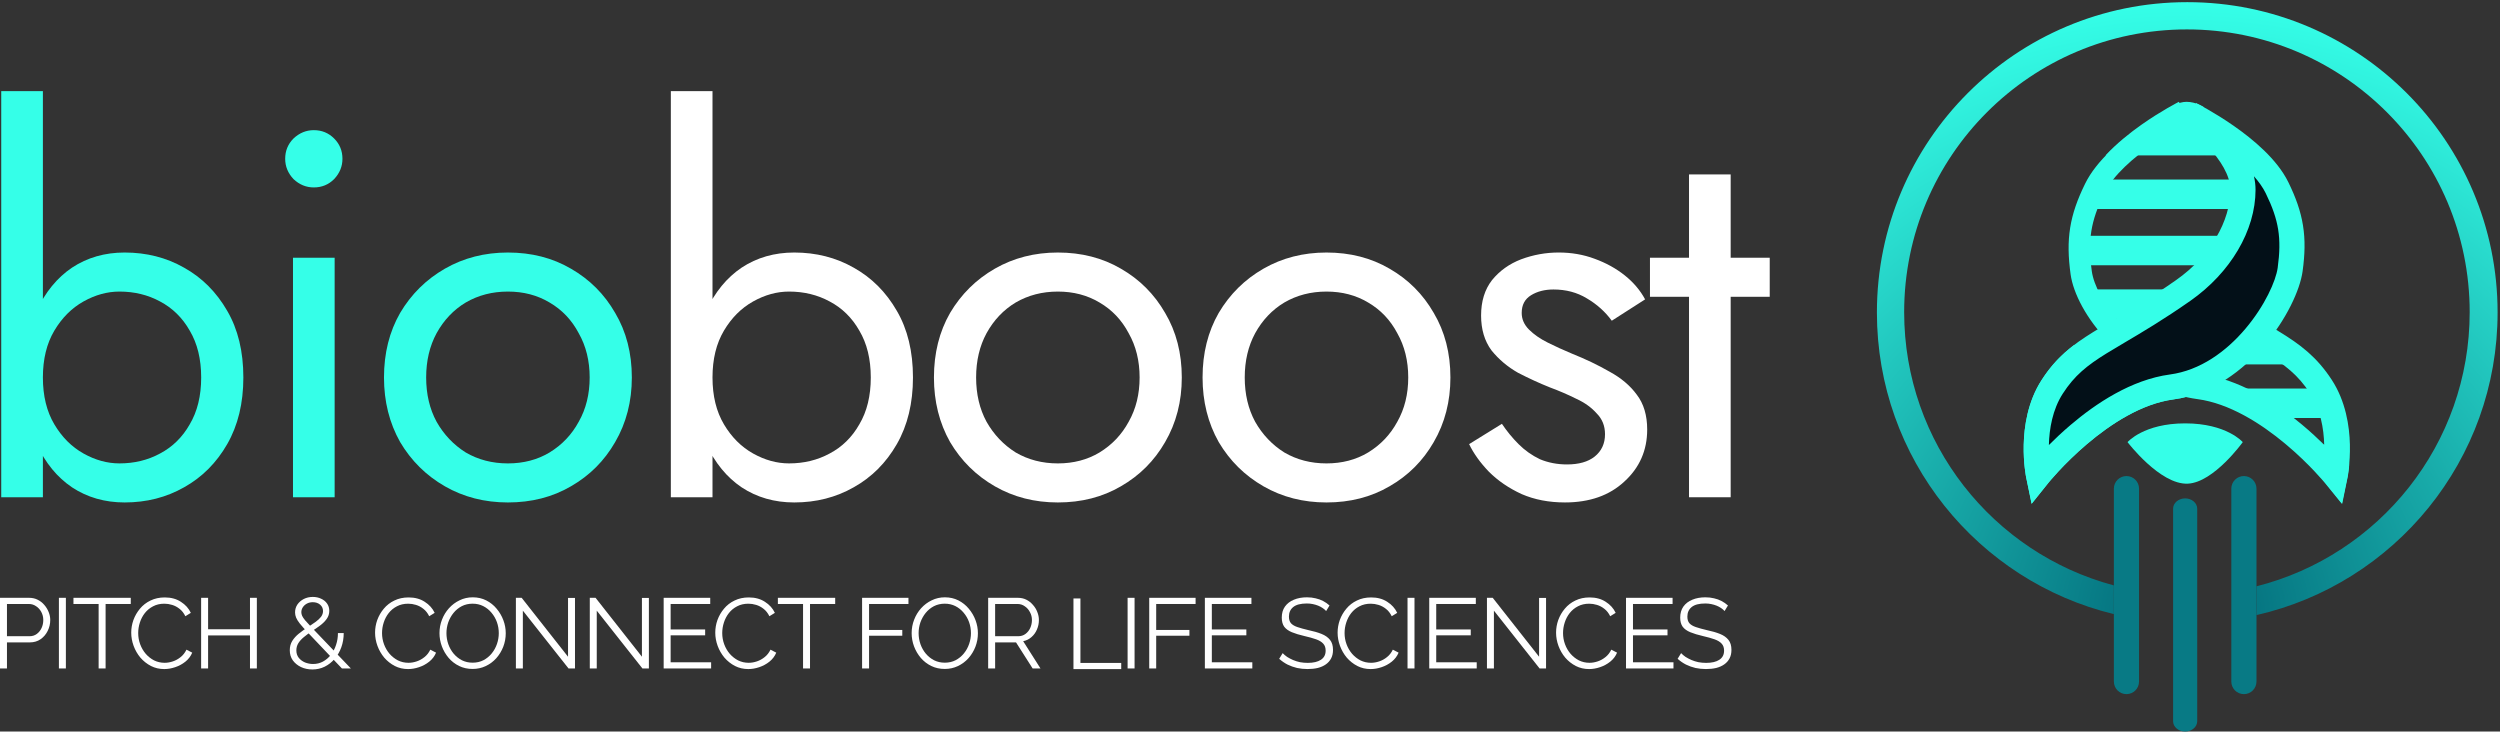
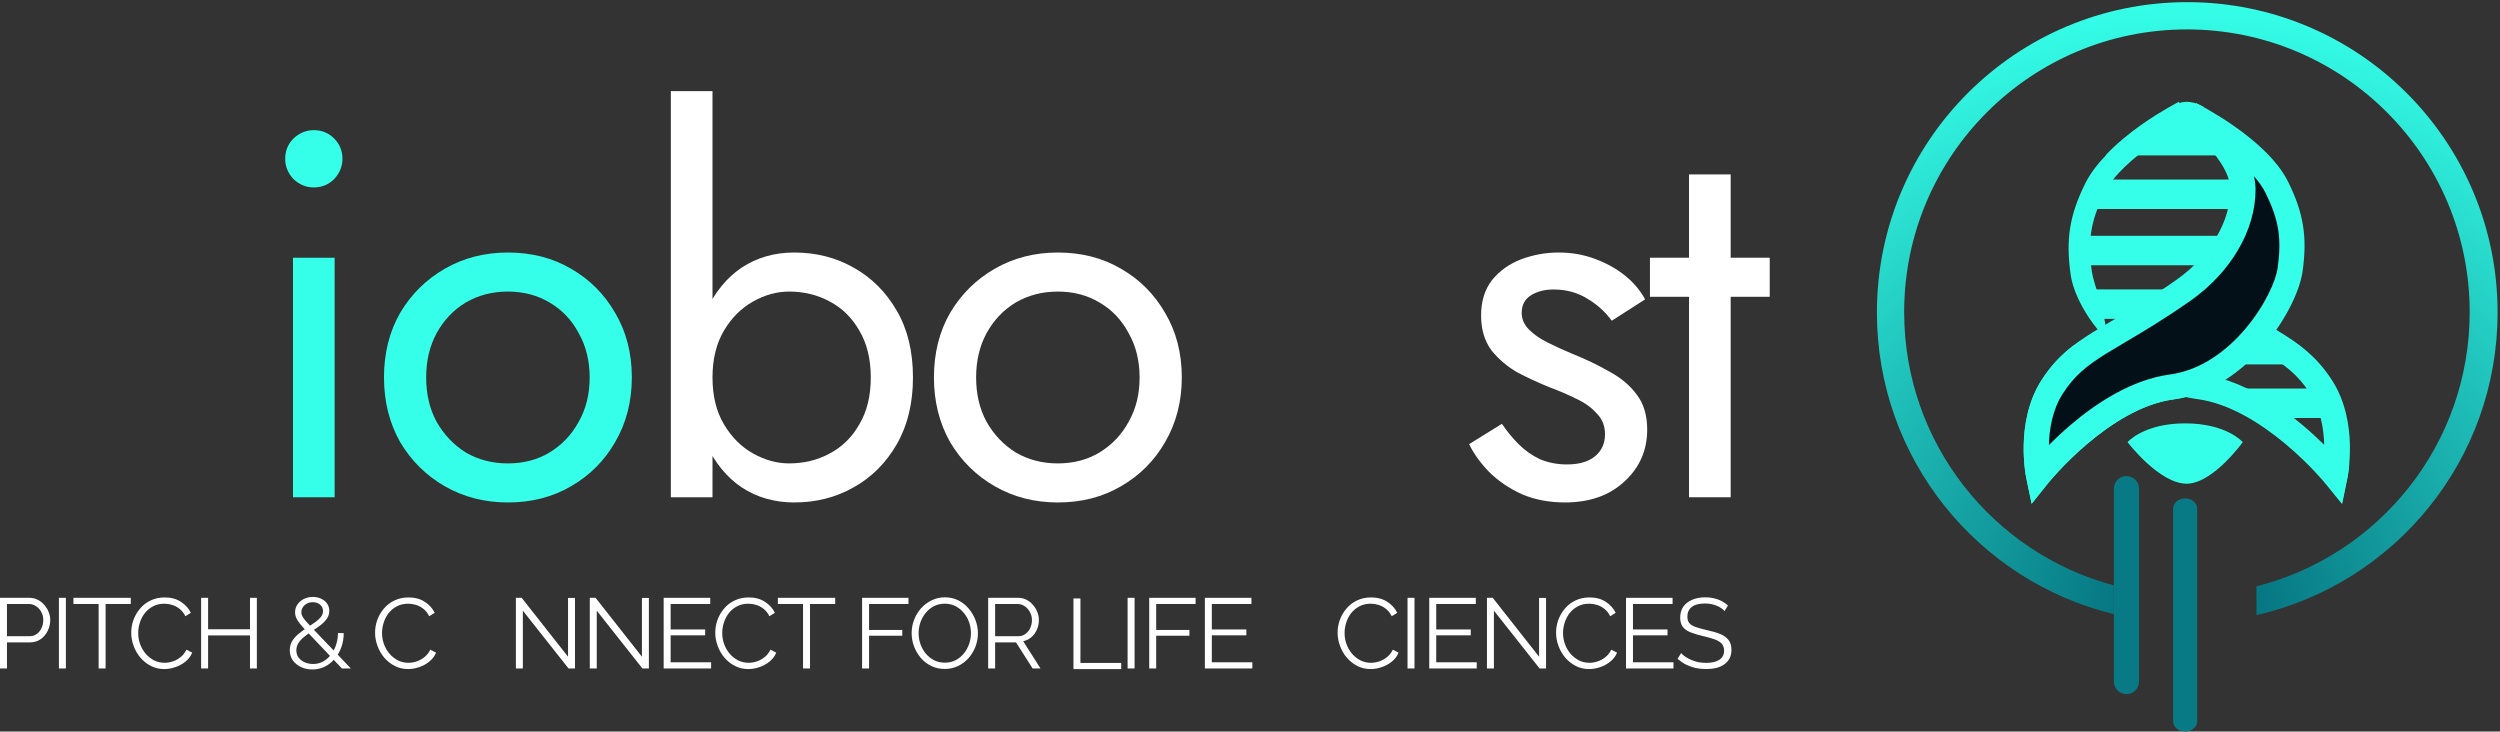
<svg xmlns="http://www.w3.org/2000/svg" width="933" height="273" viewBox="0 0 933 273" fill="none">
  <rect x="0" y="0" width="933" height="273" fill="#333333" stroke="none" />
  <path d="M643.612 228.042C643.241 227.621 642.807 227.25 642.312 226.928C641.817 226.582 641.26 226.285 640.641 226.037C640.023 225.789 639.354 225.591 638.636 225.443C637.943 225.294 637.201 225.22 636.408 225.22C634.106 225.22 632.411 225.666 631.321 226.557C630.257 227.423 629.725 228.611 629.725 230.121C629.725 231.161 629.972 231.978 630.467 232.572C630.987 233.166 631.792 233.649 632.881 234.02C633.97 234.392 635.356 234.775 637.04 235.171C638.921 235.567 640.542 236.038 641.904 236.582C643.265 237.127 644.317 237.869 645.06 238.81C645.803 239.726 646.174 240.976 646.174 242.56C646.174 243.773 645.939 244.825 645.469 245.717C644.998 246.608 644.342 247.35 643.5 247.944C642.659 248.539 641.656 248.984 640.493 249.281C639.329 249.553 638.055 249.69 636.668 249.69C635.307 249.69 633.995 249.553 632.732 249.281C631.495 248.984 630.319 248.563 629.205 248.019C628.091 247.449 627.051 246.731 626.086 245.865L627.386 243.749C627.856 244.244 628.413 244.714 629.056 245.16C629.725 245.58 630.455 245.964 631.247 246.311C632.064 246.657 632.93 246.93 633.846 247.128C634.787 247.301 635.752 247.387 636.743 247.387C638.847 247.387 640.481 247.004 641.644 246.236C642.832 245.469 643.426 244.33 643.426 242.82C643.426 241.731 643.129 240.865 642.535 240.221C641.941 239.553 641.05 239.008 639.862 238.587C638.673 238.167 637.213 237.758 635.48 237.362C633.648 236.941 632.101 236.471 630.839 235.951C629.576 235.431 628.623 234.75 627.98 233.909C627.361 233.042 627.051 231.904 627.051 230.493C627.051 228.859 627.447 227.485 628.24 226.371C629.056 225.232 630.17 224.378 631.581 223.809C632.992 223.215 634.614 222.918 636.446 222.918C637.609 222.918 638.686 223.042 639.676 223.289C640.691 223.512 641.619 223.846 642.461 224.292C643.327 224.737 644.132 225.294 644.874 225.963L643.612 228.042Z" fill="white" />
  <path d="M624.54 247.167V249.469H606.828V223.105H624.205V225.408H609.427V234.913H622.312V237.104H609.427V247.167H624.54Z" fill="white" />
  <path d="M580.727 236.105C580.727 234.496 580.999 232.924 581.543 231.39C582.113 229.83 582.93 228.419 583.994 227.157C585.059 225.87 586.371 224.855 587.93 224.112C589.49 223.345 591.259 222.961 593.24 222.961C595.591 222.961 597.597 223.506 599.255 224.595C600.938 225.659 602.176 227.033 602.968 228.716L600.926 229.979C600.357 228.815 599.639 227.899 598.772 227.231C597.906 226.538 596.978 226.043 595.987 225.746C595.022 225.449 594.057 225.3 593.091 225.3C591.507 225.3 590.108 225.622 588.895 226.266C587.682 226.884 586.655 227.726 585.814 228.791C584.997 229.83 584.378 231.006 583.957 232.318C583.536 233.605 583.326 234.917 583.326 236.254C583.326 237.714 583.573 239.113 584.068 240.45C584.563 241.786 585.257 242.975 586.148 244.014C587.039 245.029 588.079 245.846 589.267 246.465C590.48 247.059 591.792 247.356 593.203 247.356C594.193 247.356 595.208 247.183 596.247 246.836C597.287 246.49 598.253 245.958 599.144 245.24C600.06 244.522 600.79 243.594 601.334 242.455L603.488 243.569C602.943 244.881 602.102 245.995 600.963 246.911C599.824 247.827 598.55 248.52 597.139 248.99C595.752 249.46 594.391 249.695 593.054 249.695C591.247 249.695 589.589 249.312 588.079 248.544C586.569 247.752 585.257 246.713 584.143 245.425C583.053 244.113 582.212 242.653 581.618 241.044C581.024 239.41 580.727 237.764 580.727 236.105Z" fill="white" />
  <path d="M557.529 227.895V249.469H554.93V223.105H557.083L574.386 245.087V223.143H576.986V249.469H574.572L557.529 227.895Z" fill="white" />
  <path d="M551.11 247.167V249.469H533.398V223.105H550.776V225.408H535.998V234.913H548.882V237.104H535.998V247.167H551.11Z" fill="white" />
  <path d="M525.289 249.469V223.105H527.888V249.469H525.289Z" fill="white" />
  <path d="M499.195 236.105C499.195 234.496 499.468 232.924 500.012 231.39C500.582 229.83 501.398 228.419 502.463 227.157C503.527 225.87 504.839 224.855 506.399 224.112C507.958 223.345 509.728 222.961 511.709 222.961C514.06 222.961 516.065 223.506 517.724 224.595C519.407 225.659 520.645 227.033 521.437 228.716L519.395 229.979C518.825 228.815 518.108 227.899 517.241 227.231C516.375 226.538 515.446 226.043 514.456 225.746C513.491 225.449 512.525 225.3 511.56 225.3C509.976 225.3 508.577 225.622 507.364 226.266C506.151 226.884 505.124 227.726 504.282 228.791C503.465 229.83 502.847 231.006 502.426 232.318C502.005 233.605 501.795 234.917 501.795 236.254C501.795 237.714 502.042 239.113 502.537 240.45C503.032 241.786 503.725 242.975 504.616 244.014C505.508 245.029 506.547 245.846 507.736 246.465C508.948 247.059 510.26 247.356 511.671 247.356C512.662 247.356 513.677 247.183 514.716 246.836C515.756 246.49 516.721 245.958 517.612 245.24C518.528 244.522 519.259 243.594 519.803 242.455L521.957 243.569C521.412 244.881 520.571 245.995 519.432 246.911C518.293 247.827 517.018 248.52 515.607 248.99C514.221 249.46 512.86 249.695 511.523 249.695C509.716 249.695 508.057 249.312 506.547 248.544C505.037 247.752 503.725 246.713 502.611 245.425C501.522 244.113 500.681 242.653 500.086 241.044C499.492 239.41 499.195 237.764 499.195 236.105Z" fill="white" />
-   <path d="M494.917 228.042C494.545 227.621 494.112 227.25 493.617 226.928C493.122 226.582 492.565 226.285 491.946 226.037C491.327 225.789 490.659 225.591 489.941 225.443C489.248 225.294 488.505 225.22 487.713 225.22C485.411 225.22 483.715 225.666 482.626 226.557C481.562 227.423 481.03 228.611 481.03 230.121C481.03 231.161 481.277 231.978 481.772 232.572C482.292 233.166 483.096 233.649 484.186 234.02C485.275 234.392 486.661 234.775 488.344 235.171C490.226 235.567 491.847 236.038 493.209 236.582C494.57 237.127 495.622 237.869 496.365 238.81C497.107 239.726 497.479 240.976 497.479 242.56C497.479 243.773 497.243 244.825 496.773 245.717C496.303 246.608 495.647 247.35 494.805 247.944C493.964 248.539 492.961 248.984 491.798 249.281C490.634 249.553 489.359 249.69 487.973 249.69C486.612 249.69 485.3 249.553 484.037 249.281C482.799 248.984 481.624 248.563 480.51 248.019C479.396 247.449 478.356 246.731 477.391 245.865L478.69 243.749C479.161 244.244 479.718 244.714 480.361 245.16C481.03 245.58 481.76 245.964 482.552 246.311C483.369 246.657 484.235 246.93 485.151 247.128C486.092 247.301 487.057 247.387 488.047 247.387C490.151 247.387 491.785 247.004 492.949 246.236C494.137 245.469 494.731 244.33 494.731 242.82C494.731 241.731 494.434 240.865 493.84 240.221C493.246 239.553 492.355 239.008 491.166 238.587C489.978 238.167 488.518 237.758 486.785 237.362C484.953 236.941 483.406 236.471 482.143 235.951C480.881 235.431 479.928 234.75 479.284 233.909C478.665 233.042 478.356 231.904 478.356 230.493C478.356 228.859 478.752 227.485 479.544 226.371C480.361 225.232 481.475 224.378 482.886 223.809C484.297 223.215 485.918 222.918 487.75 222.918C488.914 222.918 489.991 223.042 490.981 223.289C491.996 223.512 492.924 223.846 493.766 224.292C494.632 224.737 495.436 225.294 496.179 225.963L494.917 228.042Z" fill="white" />
  <path d="M467.368 247.167V249.469H449.656V223.105H467.034V225.408H452.255V234.913H465.14V237.104H452.255V247.167H467.368Z" fill="white" />
  <path d="M428.891 249.469V223.105H446.194V225.408H431.49V235.099H443.892V237.252H431.49V249.469H428.891Z" fill="white" />
  <path d="M420.82 249.469V223.105H423.42V249.469H420.82Z" fill="white" />
  <path d="M400.617 249.707V223.344H403.216V247.405H418.44V249.707H400.617Z" fill="white" />
  <path d="M368.781 249.469V223.105H379.921C381.059 223.105 382.099 223.341 383.04 223.811C383.98 224.281 384.797 224.925 385.49 225.742C386.208 226.534 386.753 227.425 387.124 228.415C387.52 229.381 387.718 230.371 387.718 231.386C387.718 232.648 387.471 233.836 386.976 234.95C386.505 236.064 385.825 237.005 384.933 237.772C384.067 238.54 383.04 239.047 381.851 239.295L388.312 249.469H385.379L379.178 239.74H371.38V249.469H368.781ZM371.38 237.438H379.995C381.035 237.438 381.938 237.153 382.705 236.584C383.473 236.015 384.067 235.272 384.488 234.356C384.909 233.416 385.119 232.425 385.119 231.386C385.119 230.321 384.871 229.344 384.376 228.452C383.906 227.536 383.262 226.806 382.446 226.262C381.653 225.692 380.762 225.408 379.772 225.408H371.38V237.438Z" fill="white" />
  <path d="M352.591 249.652C350.735 249.652 349.051 249.281 347.541 248.539C346.031 247.796 344.732 246.793 343.643 245.531C342.553 244.244 341.712 242.808 341.118 241.224C340.524 239.615 340.227 237.969 340.227 236.285C340.227 234.528 340.536 232.857 341.155 231.273C341.774 229.663 342.64 228.24 343.754 227.002C344.893 225.74 346.217 224.75 347.727 224.032C349.237 223.289 350.871 222.918 352.628 222.918C354.485 222.918 356.168 223.302 357.678 224.069C359.188 224.836 360.475 225.864 361.54 227.151C362.629 228.438 363.471 229.874 364.065 231.458C364.659 233.042 364.956 234.664 364.956 236.322C364.956 238.08 364.647 239.763 364.028 241.372C363.409 242.956 362.542 244.38 361.429 245.642C360.315 246.88 359.003 247.858 357.493 248.576C355.983 249.294 354.349 249.652 352.591 249.652ZM342.826 236.285C342.826 237.721 343.061 239.107 343.531 240.444C344.002 241.756 344.67 242.932 345.536 243.971C346.403 244.986 347.43 245.803 348.618 246.422C349.831 247.016 351.156 247.313 352.591 247.313C354.101 247.313 355.45 247.004 356.639 246.385C357.852 245.741 358.879 244.9 359.72 243.86C360.587 242.796 361.243 241.607 361.688 240.295C362.134 238.983 362.357 237.647 362.357 236.285C362.357 234.849 362.122 233.476 361.651 232.164C361.181 230.852 360.5 229.676 359.609 228.636C358.743 227.597 357.715 226.78 356.527 226.186C355.339 225.591 354.027 225.294 352.591 225.294C351.106 225.294 349.757 225.604 348.544 226.223C347.356 226.842 346.328 227.683 345.462 228.748C344.62 229.787 343.964 230.963 343.494 232.275C343.049 233.587 342.826 234.924 342.826 236.285Z" fill="white" />
  <path d="M321.734 249.469V223.105H339.038V225.408H324.334V235.099H336.735V237.252H324.334V249.469H321.734Z" fill="white" />
  <path d="M311.692 225.408H302.298V249.469H299.699V225.408H290.305V223.105H311.692V225.408Z" fill="white" />
  <path d="M266.938 236.105C266.938 234.496 267.21 232.924 267.754 231.39C268.324 229.83 269.141 228.419 270.205 227.157C271.269 225.87 272.581 224.855 274.141 224.112C275.7 223.345 277.47 222.961 279.451 222.961C281.802 222.961 283.807 223.506 285.466 224.595C287.149 225.659 288.387 227.033 289.179 228.716L287.137 229.979C286.568 228.815 285.85 227.899 284.983 227.231C284.117 226.538 283.189 226.043 282.198 225.746C281.233 225.449 280.268 225.3 279.302 225.3C277.718 225.3 276.319 225.622 275.106 226.266C273.893 226.884 272.866 227.726 272.024 228.791C271.208 229.83 270.589 231.006 270.168 232.318C269.747 233.605 269.537 234.917 269.537 236.254C269.537 237.714 269.784 239.113 270.279 240.45C270.774 241.786 271.468 242.975 272.359 244.014C273.25 245.029 274.289 245.846 275.478 246.465C276.691 247.059 278.003 247.356 279.414 247.356C280.404 247.356 281.419 247.183 282.458 246.836C283.498 246.49 284.463 245.958 285.355 245.24C286.271 244.522 287.001 243.594 287.545 242.455L289.699 243.569C289.154 244.881 288.313 245.995 287.174 246.911C286.035 247.827 284.761 248.52 283.35 248.99C281.963 249.46 280.602 249.695 279.265 249.695C277.458 249.695 275.8 249.312 274.29 248.544C272.779 247.752 271.468 246.713 270.354 245.425C269.264 244.113 268.423 242.653 267.829 241.044C267.235 239.41 266.938 237.764 266.938 236.105Z" fill="white" />
  <path d="M265.391 247.167V249.469H247.68V223.105H265.057V225.408H250.279V234.913H263.163V237.104H250.279V247.167H265.391Z" fill="white" />
  <path d="M222.709 227.895V249.469H220.109V223.105H222.263L239.566 245.087V223.143H242.165V249.469H239.752L222.709 227.895Z" fill="white" />
  <path d="M195.13 227.895V249.469H192.531V223.105H194.685L211.988 245.087V223.143H214.587V249.469H212.174L195.13 227.895Z" fill="white" />
-   <path d="M176.38 249.652C174.524 249.652 172.84 249.281 171.33 248.539C169.82 247.796 168.521 246.793 167.432 245.531C166.343 244.244 165.501 242.808 164.907 241.224C164.313 239.615 164.016 237.969 164.016 236.285C164.016 234.528 164.325 232.857 164.944 231.273C165.563 229.663 166.429 228.24 167.543 227.002C168.682 225.74 170.006 224.75 171.516 224.032C173.026 223.289 174.66 222.918 176.417 222.918C178.274 222.918 179.957 223.302 181.467 224.069C182.977 224.836 184.265 225.864 185.329 227.151C186.418 228.438 187.26 229.874 187.854 231.458C188.448 233.042 188.745 234.664 188.745 236.322C188.745 238.08 188.436 239.763 187.817 241.372C187.198 242.956 186.332 244.38 185.218 245.642C184.104 246.88 182.792 247.858 181.282 248.576C179.772 249.294 178.138 249.652 176.38 249.652ZM166.615 236.285C166.615 237.721 166.85 239.107 167.32 240.444C167.791 241.756 168.459 242.932 169.325 243.971C170.192 244.986 171.219 245.803 172.407 246.422C173.62 247.016 174.945 247.313 176.38 247.313C177.89 247.313 179.239 247.004 180.428 246.385C181.641 245.741 182.668 244.9 183.51 243.86C184.376 242.796 185.032 241.607 185.477 240.295C185.923 238.983 186.146 237.647 186.146 236.285C186.146 234.849 185.911 233.476 185.44 232.164C184.97 230.852 184.289 229.676 183.398 228.636C182.532 227.597 181.504 226.78 180.316 226.186C179.128 225.591 177.816 225.294 176.38 225.294C174.895 225.294 173.546 225.604 172.333 226.223C171.145 226.842 170.118 227.683 169.251 228.748C168.409 229.787 167.754 230.963 167.283 232.275C166.838 233.587 166.615 234.924 166.615 236.285Z" fill="white" />
  <path d="M139.977 236.105C139.977 234.496 140.249 232.924 140.793 231.39C141.363 229.83 142.18 228.419 143.244 227.157C144.309 225.87 145.621 224.855 147.18 224.112C148.74 223.345 150.509 222.961 152.49 222.961C154.841 222.961 156.847 223.506 158.505 224.595C160.188 225.659 161.426 227.033 162.218 228.716L160.176 229.979C159.607 228.815 158.889 227.899 158.022 227.231C157.156 226.538 156.228 226.043 155.238 225.746C154.272 225.449 153.307 225.3 152.341 225.3C150.757 225.3 149.358 225.622 148.145 226.266C146.932 226.884 145.905 227.726 145.064 228.791C144.247 229.83 143.628 231.006 143.207 232.318C142.786 233.605 142.576 234.917 142.576 236.254C142.576 237.714 142.823 239.113 143.318 240.45C143.813 241.786 144.507 242.975 145.398 244.014C146.289 245.029 147.329 245.846 148.517 246.465C149.73 247.059 151.042 247.356 152.453 247.356C153.443 247.356 154.458 247.183 155.497 246.836C156.537 246.49 157.503 245.958 158.394 245.24C159.31 244.522 160.04 243.594 160.584 242.455L162.738 243.569C162.193 244.881 161.352 245.995 160.213 246.911C159.074 247.827 157.8 248.52 156.389 248.99C155.002 249.46 153.641 249.695 152.304 249.695C150.497 249.695 148.839 249.312 147.329 248.544C145.819 247.752 144.507 246.713 143.393 245.425C142.303 244.113 141.462 242.653 140.868 241.044C140.274 239.41 139.977 237.764 139.977 236.105Z" fill="white" />
  <path d="M127.605 249.471L114.461 235.621C113.396 234.482 112.542 233.517 111.899 232.725C111.255 231.908 110.797 231.177 110.525 230.534C110.253 229.866 110.116 229.21 110.116 228.566C110.116 227.477 110.401 226.499 110.97 225.633C111.565 224.766 112.357 224.073 113.347 223.553C114.362 223.033 115.488 222.773 116.726 222.773C117.889 222.773 118.929 222.996 119.845 223.442C120.785 223.863 121.528 224.469 122.073 225.261C122.617 226.029 122.89 226.932 122.89 227.972C122.89 229.086 122.568 230.088 121.924 230.979C121.305 231.846 120.488 232.663 119.473 233.43C118.483 234.173 117.382 234.928 116.169 235.695C115.154 236.388 114.213 237.094 113.347 237.812C112.505 238.505 111.837 239.247 111.342 240.039C110.847 240.832 110.599 241.735 110.599 242.75C110.599 243.839 110.909 244.768 111.527 245.535C112.146 246.278 112.926 246.847 113.867 247.243C114.832 247.614 115.822 247.8 116.837 247.8C118.174 247.8 119.399 247.503 120.513 246.909C121.652 246.29 122.642 245.448 123.484 244.384C124.325 243.295 124.969 242.057 125.414 240.671C125.885 239.284 126.12 237.812 126.12 236.252H128.274C128.274 238.133 127.977 239.903 127.382 241.562C126.788 243.196 125.959 244.631 124.895 245.869C123.855 247.107 122.617 248.085 121.182 248.802C119.771 249.496 118.236 249.842 116.577 249.842C115.042 249.842 113.631 249.545 112.344 248.951C111.057 248.332 110.03 247.49 109.262 246.426C108.52 245.362 108.148 244.112 108.148 242.676C108.148 241.339 108.458 240.176 109.077 239.185C109.72 238.171 110.537 237.267 111.527 236.475C112.542 235.658 113.607 234.891 114.721 234.173C115.859 233.43 116.862 232.749 117.728 232.131C118.619 231.487 119.313 230.843 119.808 230.2C120.303 229.531 120.55 228.813 120.55 228.046C120.55 227.081 120.191 226.289 119.473 225.67C118.756 225.051 117.84 224.741 116.726 224.741C115.909 224.741 115.179 224.915 114.535 225.261C113.891 225.608 113.384 226.066 113.013 226.635C112.641 227.204 112.456 227.823 112.456 228.492C112.456 228.912 112.555 229.358 112.753 229.828C112.951 230.274 113.334 230.843 113.904 231.536C114.473 232.205 115.29 233.096 116.354 234.21L130.947 249.471H127.605Z" fill="white" />
  <path d="M95.856 223.105V249.469H93.294V237.141H77.662V249.469H75.062V223.105H77.662V234.839H93.294V223.105H95.856Z" fill="white" />
  <path d="M48.977 236.105C48.977 234.496 49.249 232.924 49.793 231.39C50.363 229.83 51.18 228.419 52.244 227.157C53.309 225.87 54.62 224.855 56.18 224.112C57.739 223.345 59.51 222.961 61.49 222.961C63.841 222.961 65.847 223.506 67.505 224.595C69.188 225.659 70.426 227.033 71.218 228.716L69.176 229.979C68.607 228.815 67.889 227.899 67.022 227.231C66.156 226.538 65.228 226.043 64.237 225.746C63.272 225.449 62.307 225.3 61.341 225.3C59.757 225.3 58.358 225.622 57.145 226.266C55.932 226.884 54.905 227.726 54.063 228.791C53.247 229.83 52.628 231.006 52.207 232.318C51.786 233.605 51.576 234.917 51.576 236.254C51.576 237.714 51.823 239.113 52.318 240.45C52.813 241.786 53.507 242.975 54.398 244.014C55.289 245.029 56.328 245.846 57.517 246.465C58.73 247.059 60.042 247.356 61.453 247.356C62.443 247.356 63.458 247.183 64.497 246.836C65.537 246.49 66.502 245.958 67.394 245.24C68.31 244.522 69.04 243.594 69.584 242.455L71.738 243.569C71.193 244.881 70.352 245.995 69.213 246.911C68.074 247.827 66.8 248.52 65.389 248.99C64.002 249.46 62.641 249.695 61.304 249.695C59.497 249.695 57.839 249.312 56.329 248.544C54.819 247.752 53.507 246.713 52.393 245.425C51.303 244.113 50.462 242.653 49.868 241.044C49.274 239.41 48.977 237.764 48.977 236.105Z" fill="white" />
  <path d="M48.802 225.408H39.407V249.469H36.808V225.408H27.414V223.105H48.802V225.408Z" fill="white" />
  <path d="M21.984 249.469V223.105H24.584V249.469H21.984Z" fill="white" />
  <path d="M0 249.469V223.105H10.917C12.055 223.105 13.095 223.341 14.036 223.811C15.001 224.281 15.83 224.925 16.523 225.742C17.216 226.534 17.761 227.425 18.157 228.415C18.553 229.381 18.751 230.371 18.751 231.386C18.751 232.821 18.43 234.183 17.786 235.47C17.167 236.733 16.288 237.76 15.149 238.552C14.011 239.344 12.674 239.74 11.139 239.74H2.599V249.469H0ZM2.599 237.438H11.028C12.068 237.438 12.971 237.153 13.739 236.584C14.506 236.015 15.1 235.272 15.521 234.356C15.942 233.44 16.152 232.45 16.152 231.386C16.152 230.297 15.905 229.294 15.409 228.378C14.914 227.462 14.258 226.744 13.441 226.224C12.649 225.68 11.771 225.408 10.805 225.408H2.599V237.438Z" fill="white" />
  <path d="M615.766 96.185H660.46V110.76H615.766V96.185ZM630.34 65.094H645.886V185.574H630.34V65.094Z" fill="white" />
  <path d="M560.516 158.171C562.329 160.891 564.402 163.417 566.734 165.749C569.066 168.081 571.722 169.96 574.701 171.385C577.811 172.68 581.179 173.328 584.806 173.328C589.211 173.328 592.644 172.356 595.105 170.413C597.696 168.34 598.992 165.555 598.992 162.057C598.992 158.948 597.955 156.357 595.883 154.284C593.939 152.082 591.413 150.268 588.304 148.843C585.195 147.288 581.891 145.863 578.394 144.568C574.507 143.013 570.556 141.2 566.54 139.127C562.653 136.925 559.35 134.139 556.629 130.771C554.038 127.273 552.743 122.933 552.743 117.751C552.743 112.44 554.103 108.035 556.824 104.537C559.674 101.04 563.301 98.449 567.706 96.764C572.24 95.08 576.904 94.238 581.697 94.238C586.49 94.238 590.96 95.016 595.105 96.57C599.38 98.125 603.137 100.198 606.376 102.788C609.615 105.379 612.141 108.359 613.955 111.727L601.518 119.695C599.057 116.326 595.947 113.541 592.19 111.339C588.563 109.136 584.417 108.035 579.754 108.035C576.515 108.035 573.73 108.748 571.398 110.173C569.066 111.598 567.9 113.8 567.9 116.78C567.9 119.112 568.807 121.184 570.621 122.998C572.434 124.812 574.766 126.431 577.616 127.856C580.466 129.281 583.446 130.641 586.555 131.937C591.737 134.01 596.466 136.277 600.741 138.738C605.016 141.07 608.384 143.92 610.845 147.288C613.436 150.657 614.732 154.997 614.732 160.308C614.732 168.081 611.882 174.558 606.182 179.74C600.611 184.922 593.227 187.513 584.029 187.513C578.07 187.513 572.693 186.477 567.9 184.404C563.107 182.202 559.026 179.417 555.658 176.048C552.419 172.68 549.958 169.247 548.273 165.749L560.516 158.171Z" fill="white" />
-   <path d="M448.797 140.88C448.797 131.811 450.805 123.779 454.821 116.784C458.966 109.788 464.537 104.282 471.533 100.266C478.528 96.25 486.366 94.242 495.046 94.242C503.855 94.242 511.693 96.25 518.559 100.266C525.554 104.282 531.06 109.788 535.076 116.784C539.222 123.779 541.295 131.811 541.295 140.88C541.295 149.819 539.222 157.851 535.076 164.976C531.06 171.971 525.554 177.477 518.559 181.493C511.693 185.509 503.855 187.517 495.046 187.517C486.366 187.517 478.528 185.509 471.533 181.493C464.537 177.477 458.966 171.971 454.821 164.976C450.805 157.851 448.797 149.819 448.797 140.88ZM464.537 140.88C464.537 147.098 465.833 152.604 468.424 157.397C471.144 162.19 474.771 166.012 479.306 168.862C483.969 171.583 489.216 172.943 495.046 172.943C500.875 172.943 506.057 171.583 510.592 168.862C515.255 166.012 518.883 162.19 521.474 157.397C524.194 152.604 525.554 147.098 525.554 140.88C525.554 134.661 524.194 129.156 521.474 124.362C518.883 119.439 515.255 115.618 510.592 112.897C506.057 110.177 500.875 108.816 495.046 108.816C489.216 108.816 483.969 110.177 479.306 112.897C474.771 115.618 471.144 119.439 468.424 124.362C465.833 129.156 464.537 134.661 464.537 140.88Z" fill="white" />
  <path d="M348.547 140.88C348.547 131.811 350.555 123.779 354.571 116.784C358.716 109.788 364.287 104.282 371.283 100.266C378.278 96.25 386.116 94.242 394.796 94.242C403.605 94.242 411.443 96.25 418.309 100.266C425.304 104.282 430.81 109.788 434.826 116.784C438.972 123.779 441.045 131.811 441.045 140.88C441.045 149.819 438.972 157.851 434.826 164.976C430.81 171.971 425.304 177.477 418.309 181.493C411.443 185.509 403.605 187.517 394.796 187.517C386.116 187.517 378.278 185.509 371.283 181.493C364.287 177.477 358.716 171.971 354.571 164.976C350.555 157.851 348.547 149.819 348.547 140.88ZM364.287 140.88C364.287 147.098 365.583 152.604 368.174 157.397C370.894 162.19 374.521 166.012 379.056 168.862C383.719 171.583 388.966 172.943 394.796 172.943C400.625 172.943 405.807 171.583 410.342 168.862C415.005 166.012 418.633 162.19 421.224 157.397C423.944 152.604 425.304 147.098 425.304 140.88C425.304 134.661 423.944 129.156 421.224 124.362C418.633 119.439 415.005 115.618 410.342 112.897C405.807 110.177 400.625 108.816 394.796 108.816C388.966 108.816 383.719 110.177 379.056 112.897C374.521 115.618 370.894 119.439 368.174 124.362C365.583 129.156 364.287 134.661 364.287 140.88Z" fill="white" />
  <path d="M265.905 34V185.572H250.359V34H265.905ZM340.72 140.878C340.72 150.464 338.712 158.755 334.696 165.751C330.68 172.747 325.303 178.123 318.567 181.88C311.96 185.637 304.575 187.515 296.414 187.515C289.03 187.515 282.487 185.637 276.787 181.88C271.217 178.123 266.812 172.747 263.573 165.751C260.464 158.755 258.91 150.464 258.91 140.878C258.91 131.162 260.464 122.87 263.573 116.004C266.812 109.009 271.217 103.632 276.787 99.876C282.487 96.119 289.03 94.24 296.414 94.24C304.575 94.24 311.96 96.119 318.567 99.876C325.303 103.632 330.68 109.009 334.696 116.004C338.712 122.87 340.72 131.162 340.72 140.878ZM324.979 140.878C324.979 134.012 323.554 128.182 320.704 123.389C317.984 118.595 314.292 114.968 309.628 112.507C305.094 110.045 300.041 108.814 294.471 108.814C289.936 108.814 285.467 110.045 281.062 112.507C276.658 114.968 273.03 118.595 270.18 123.389C267.33 128.182 265.905 134.012 265.905 140.878C265.905 147.744 267.33 153.573 270.18 158.367C273.03 163.16 276.658 166.787 281.062 169.249C285.467 171.71 289.936 172.941 294.471 172.941C300.041 172.941 305.094 171.71 309.628 169.249C314.292 166.787 317.984 163.16 320.704 158.367C323.554 153.573 324.979 147.744 324.979 140.878Z" fill="white" />
  <path d="M143.305 140.88C143.305 131.811 145.313 123.779 149.329 116.784C153.474 109.788 159.045 104.282 166.04 100.266C173.036 96.25 180.874 94.242 189.554 94.242C198.363 94.242 206.201 96.25 213.067 100.266C220.062 104.282 225.568 109.788 229.584 116.784C233.73 123.779 235.802 131.811 235.802 140.88C235.802 149.819 233.73 157.851 229.584 164.976C225.568 171.971 220.062 177.477 213.067 181.493C206.201 185.509 198.363 187.517 189.554 187.517C180.874 187.517 173.036 185.509 166.04 181.493C159.045 177.477 153.474 171.971 149.329 164.976C145.313 157.851 143.305 149.819 143.305 140.88ZM159.045 140.88C159.045 147.098 160.34 152.604 162.931 157.397C165.652 162.19 169.279 166.012 173.813 168.862C178.477 171.583 183.724 172.943 189.554 172.943C195.383 172.943 200.565 171.583 205.099 168.862C209.763 166.012 213.391 162.19 215.982 157.397C218.702 152.604 220.062 147.098 220.062 140.88C220.062 134.661 218.702 129.156 215.982 124.362C213.391 119.439 209.763 115.618 205.099 112.897C200.565 110.177 195.383 108.816 189.554 108.816C183.724 108.816 178.477 110.177 173.813 112.897C169.279 115.618 165.652 119.439 162.931 124.362C160.34 129.156 159.045 134.661 159.045 140.88Z" fill="#35FFE8" />
  <path d="M106.43 59.262C106.43 56.282 107.466 53.756 109.539 51.683C111.741 49.611 114.267 48.574 117.117 48.574C120.097 48.574 122.623 49.611 124.696 51.683C126.769 53.756 127.805 56.282 127.805 59.262C127.805 62.112 126.769 64.638 124.696 66.841C122.623 68.913 120.097 69.95 117.117 69.95C114.267 69.95 111.741 68.913 109.539 66.841C107.466 64.638 106.43 62.112 106.43 59.262ZM109.345 96.183H124.89V185.572H109.345V96.183Z" fill="#35FFE8" />
-   <path d="M16.007 34V185.572H0.461V34H16.007ZM90.821 140.878C90.821 150.464 88.813 158.755 84.797 165.751C80.781 172.747 75.405 178.123 68.668 181.88C62.061 185.637 54.677 187.515 46.516 187.515C39.131 187.515 32.589 185.637 26.889 181.88C21.318 178.123 16.914 172.747 13.675 165.751C10.566 158.755 9.011 150.464 9.011 140.878C9.011 131.162 10.566 122.87 13.675 116.004C16.914 109.009 21.318 103.632 26.889 99.876C32.589 96.119 39.131 94.24 46.516 94.24C54.677 94.24 62.061 96.119 68.668 99.876C75.405 103.632 80.781 109.009 84.797 116.004C88.813 122.87 90.821 131.162 90.821 140.878ZM75.081 140.878C75.081 134.012 73.656 128.182 70.806 123.389C68.085 118.595 64.393 114.968 59.73 112.507C55.195 110.045 50.143 108.814 44.572 108.814C40.038 108.814 35.569 110.045 31.164 112.507C26.759 114.968 23.132 118.595 20.282 123.389C17.432 128.182 16.007 134.012 16.007 140.878C16.007 147.744 17.432 153.573 20.282 158.367C23.132 163.16 26.759 166.787 31.164 169.249C35.569 171.71 40.038 172.941 44.572 172.941C50.143 172.941 55.195 171.71 59.73 169.249C64.393 166.787 68.085 163.16 70.806 158.367C73.656 153.573 75.081 147.744 75.081 140.878Z" fill="#35FFE8" />
  <path fill-rule="evenodd" clip-rule="evenodd" d="M813.149 38L815.238 42.21C813.149 38 813.147 38.001 813.147 38.001L813.139 38.005L813.119 38.015L813.054 38.049C812.999 38.077 812.92 38.118 812.82 38.17C812.619 38.275 812.331 38.427 811.966 38.623C811.236 39.016 810.196 39.589 808.931 40.322C806.404 41.784 802.954 43.896 799.259 46.499C794.922 49.554 789.962 53.48 785.795 58.004H834.646C832.664 56.729 830.202 55.333 827.869 54.01C823.387 51.47 819.379 49.197 820.142 48.56C820.633 48.151 820.234 47.837 819.899 47.573C819.652 47.379 819.44 47.213 819.646 47.056C821.421 46.755 819.54 46.474 818.438 46.309C818.03 46.248 817.728 46.203 817.761 46.178C817.822 46.134 817.866 46.102 817.892 46.083L817.918 46.065L817.919 46.063L817.919 46.062L817.917 46.06L817.907 46.047L813.149 38ZM835.766 67.004H779.316C779.212 67.207 779.11 67.41 779.011 67.615C777.252 71.245 775.88 74.632 774.894 78.004H832.767C833.53 74.116 834.537 70.146 835.766 67.004ZM773.481 99.004C773.031 95.091 772.885 91.496 773.115 88.004H831.282C831.135 89.535 831.06 90.809 831.061 91.696C831.067 97.526 825.064 98.331 820.827 98.898C820.561 98.934 820.301 98.969 820.05 99.004H773.481ZM821.033 104.577V108.004H775.589C776.849 111.435 778.668 115.201 780.968 119.004H843.505C837.371 115.347 830.154 111.01 821.033 104.577ZM857.951 129.004H774.011V128.788C769.467 132.244 765.544 136.211 761.909 141.873C756.755 149.899 755.408 159.098 755.251 165.988C755.171 169.477 755.395 172.49 755.639 174.641C755.762 175.719 755.89 176.588 755.991 177.201C756.041 177.507 756.085 177.75 756.117 177.923L756.134 178.014C756.143 178.06 756.151 178.099 756.157 178.13L756.169 178.194L756.174 178.215L756.176 178.226C756.176 178.226 756.177 178.229 760.777 177.277L756.177 178.229L758.202 188.007L764.443 180.213L764.444 180.211L764.45 180.204L764.49 180.155L764.548 180.083L764.614 180.003L764.667 179.939C764.829 179.743 765.077 179.447 765.405 179.064C766.061 178.298 767.039 177.187 768.296 175.835C770.816 173.128 774.44 169.484 778.844 165.741C787.792 158.137 799.367 150.641 811.114 149.063C813.002 148.809 814.844 148.436 816.636 147.958C818.255 148.374 819.914 148.702 821.612 148.933C828.047 149.807 834.431 152.491 840.352 156.004H874.978C874.257 152.396 873.099 148.632 871.285 145.004H849.05H793.101C785.311 148.755 778.337 153.846 772.759 158.587C769.658 161.222 766.924 163.805 764.646 166.089C764.796 160.07 766 152.888 769.815 146.945C774.597 139.498 779.776 135.724 788.393 130.536C790.304 132.481 792.325 134.307 794.444 136.004H849.05H865.253C862.985 133.319 860.576 131.068 857.951 129.004ZM864.094 175.79C861.669 173.156 858.215 169.639 854.023 166.004H876.039C876.08 167.552 876.254 169.006 876.414 170.331L876.414 170.331C876.611 171.968 876.784 173.41 876.652 174.592C876.53 175.673 876.402 176.545 876.303 177.159C876.253 177.467 876.209 177.71 876.177 177.884C876.161 177.971 876.148 178.041 876.138 178.092L876.125 178.155L876.121 178.177L876.119 178.188C876.119 178.188 876.118 178.191 871.555 177.236L876.118 178.191L874.109 188L867.917 180.181L867.916 180.179L867.91 180.172L867.871 180.123L867.831 180.075C867.807 180.044 867.778 180.008 867.743 179.966L867.694 179.906C867.534 179.71 867.288 179.413 866.963 179.029C866.311 178.261 865.342 177.145 864.094 175.79Z" fill="#35FFE8" />
  <path d="M759.5 170L772 137L824 104.004L841 62.5L854.5 80.5L850.5 116.004L826.5 138.004L789 152.004L759.5 170Z" fill="#031018" />
  <path fill-rule="evenodd" clip-rule="evenodd" d="M819.615 38.477L817.51 42.674C819.615 38.477 819.617 38.477 819.617 38.477L819.626 38.482L819.645 38.492L819.711 38.525C819.767 38.553 819.846 38.594 819.947 38.646C820.149 38.75 820.439 38.902 820.807 39.098C821.543 39.49 822.59 40.061 823.865 40.791C826.411 42.249 829.887 44.354 833.609 46.949C840.848 51.995 849.806 59.419 854.008 67.998C856.797 73.692 858.621 78.788 859.48 84.163C860.339 89.538 860.196 94.947 859.334 101.222C858.354 108.363 853.184 119.259 845.187 128.716C837.117 138.26 825.509 147.123 811.089 149.061C799.348 150.639 787.778 158.136 778.834 165.74C774.432 169.482 770.81 173.127 768.291 175.834C767.033 177.185 766.056 178.297 765.4 179.063C765.072 179.446 764.825 179.741 764.663 179.937C764.582 180.035 764.523 180.108 764.485 180.154L764.446 180.202L764.44 180.21L764.439 180.211L758.201 188.006L756.176 178.228L760.774 177.276C756.176 178.228 756.176 178.225 756.176 178.225L756.173 178.213L756.169 178.192L756.156 178.129C756.146 178.078 756.133 178.008 756.117 177.922C756.084 177.748 756.041 177.506 755.991 177.199C755.89 176.587 755.761 175.718 755.639 174.64C755.395 172.488 755.171 169.476 755.251 165.987C755.407 159.097 756.754 149.898 761.906 141.872C767.332 133.417 773.365 128.765 781.246 123.884C783.47 122.506 785.819 121.122 788.349 119.629C794.765 115.846 802.353 111.371 812.075 104.563C825.11 95.435 832.366 82.308 832.379 70.841C832.385 65.553 828.64 59.672 823.867 54.558C821.595 52.125 819.307 50.094 817.581 48.67C816.721 47.96 816.01 47.409 815.522 47.04C815.278 46.856 815.091 46.718 814.969 46.629C814.908 46.585 814.864 46.553 814.837 46.534L814.811 46.516L814.81 46.515C814.81 46.515 814.81 46.515 814.822 46.498L819.615 38.477ZM764.642 166.088C766.918 163.803 769.652 161.22 772.751 158.585C782.101 150.636 795.376 141.698 809.838 139.754C821.136 138.236 830.817 131.167 838.016 122.653C845.29 114.051 849.37 104.763 850.031 99.945C850.811 94.262 850.876 89.832 850.207 85.646C849.538 81.461 848.095 77.276 845.575 72.129C844.529 69.994 843.006 67.859 841.173 65.776C841.557 67.426 841.772 69.122 841.77 70.852C841.752 86.072 832.376 101.811 817.461 112.256C807.415 119.291 799.309 124.072 792.828 127.894C790.391 129.331 788.185 130.633 786.191 131.868C778.91 136.377 774.176 140.139 769.809 146.944C765.995 152.886 764.792 160.068 764.642 166.088Z" fill="#35FFE8" />
  <path d="M788.898 182.359C788.898 179.766 791.001 177.664 793.594 177.664V177.664C796.187 177.664 798.289 179.766 798.289 182.359V254.356C798.289 256.949 796.187 259.051 793.594 259.051V259.051C791.001 259.051 788.898 256.949 788.898 254.356V182.359Z" fill="#087A85" />
-   <path d="M832.727 182.359C832.727 179.766 834.829 177.664 837.422 177.664V177.664C840.015 177.664 842.117 179.766 842.117 182.359V254.356C842.117 256.949 840.015 259.051 837.422 259.051V259.051C834.829 259.051 832.727 256.949 832.727 254.356V182.359Z" fill="#087A85" />
  <path d="M811 189.838C811 187.718 813.015 186 815.5 186V186C817.985 186 820 187.718 820 189.838V269.162C820 271.282 817.985 273 815.5 273V273C813.015 273 811 271.282 811 269.162V189.838Z" fill="#087A85" />
  <path fill-rule="evenodd" clip-rule="evenodd" d="M788.891 229.188C738.145 216.883 700.461 171.155 700.461 116.625C700.461 52.659 752.315 0.805 816.281 0.805C880.247 0.805 932.102 52.659 932.102 116.625C932.102 171.714 893.641 217.82 842.106 229.556V218.815C887.84 207.252 921.685 165.83 921.685 116.503C921.685 58.223 874.439 10.978 816.16 10.978C757.88 10.978 710.634 58.223 710.634 116.503C710.634 165.354 743.828 206.451 788.891 218.471V229.188Z" fill="url(#paint0_radial_375_1173)" />
  <path d="M816 38C819.625 37.999 822.5 40 822.5 40L816.5 45L810 40C810 40 813 38.001 816 38Z" fill="#35FFE8" />
  <path d="M816.5 180.5C806.161 180.986 794 165 794 165C794 165 800 158 815.5 158C831 158 837 165 837 165C837 165 826.217 180.043 816.5 180.5Z" fill="#35FFE8" />
-   <path fill-rule="evenodd" clip-rule="evenodd" d="M799.039 47.107C791.554 52.307 782.435 59.869 778.183 68.52C775.318 74.35 773.463 79.531 772.59 84.976C771.716 90.42 771.858 95.919 772.743 102.347C773.736 109.557 778.753 119.113 786.669 127.283L792.414 121.716C785.272 114.345 781.36 106.278 780.668 101.256C779.853 95.334 779.778 90.671 780.489 86.243C781.199 81.816 782.727 77.412 785.363 72.048C788.647 65.366 796.25 58.786 803.604 53.677C807.193 51.183 810.563 49.148 813.036 47.736C814.27 47.032 815.276 46.485 815.967 46.118C816.313 45.935 816.579 45.796 816.756 45.705C816.845 45.659 816.911 45.626 816.953 45.604L816.999 45.581L817.008 45.577C817.007 45.577 817.008 45.577 815.219 41.999C813.431 38.421 813.43 38.422 813.429 38.422L813.421 38.426L813.402 38.436L813.336 38.469C813.279 38.498 813.199 38.538 813.096 38.592C812.89 38.698 812.592 38.852 812.215 39.053C811.46 39.454 810.382 40.039 809.07 40.788C806.449 42.285 802.87 44.446 799.039 47.107Z" fill="#35FFE8" />
+   <path fill-rule="evenodd" clip-rule="evenodd" d="M799.039 47.107C791.554 52.307 782.435 59.869 778.183 68.52C775.318 74.35 773.463 79.531 772.59 84.976C771.716 90.42 771.858 95.919 772.743 102.347C773.736 109.557 778.753 119.113 786.669 127.283C785.272 114.345 781.36 106.278 780.668 101.256C779.853 95.334 779.778 90.671 780.489 86.243C781.199 81.816 782.727 77.412 785.363 72.048C788.647 65.366 796.25 58.786 803.604 53.677C807.193 51.183 810.563 49.148 813.036 47.736C814.27 47.032 815.276 46.485 815.967 46.118C816.313 45.935 816.579 45.796 816.756 45.705C816.845 45.659 816.911 45.626 816.953 45.604L816.999 45.581L817.008 45.577C817.007 45.577 817.008 45.577 815.219 41.999C813.431 38.421 813.43 38.422 813.429 38.422L813.421 38.426L813.402 38.436L813.336 38.469C813.279 38.498 813.199 38.538 813.096 38.592C812.89 38.698 812.592 38.852 812.215 39.053C811.46 39.454 810.382 40.039 809.07 40.788C806.449 42.285 802.87 44.446 799.039 47.107Z" fill="#35FFE8" />
  <path fill-rule="evenodd" clip-rule="evenodd" d="M847.521 121.926C845.677 124.541 843.654 127.022 841.47 129.35C842.862 130.163 844.17 130.935 845.4 131.683C852.832 136.207 857.664 139.98 862.122 146.807C866.015 152.768 867.243 159.973 867.396 166.011C865.072 163.719 862.282 161.128 859.118 158.485C850.924 151.638 839.777 144.061 827.444 140.82C822.999 143.566 818.216 145.818 813.172 147.499C815.368 148.136 817.639 148.621 819.984 148.931C831.969 150.514 843.78 158.034 852.909 165.662C857.403 169.416 861.1 173.072 863.671 175.788C864.955 177.143 865.952 178.259 866.622 179.027C866.957 179.411 867.209 179.708 867.374 179.904C867.42 179.958 867.458 180.004 867.49 180.042C867.517 180.074 867.539 180.1 867.556 180.121L867.596 180.17L867.602 180.177L867.603 180.179L867.604 180.179L873.971 187.998L876.038 178.189L871.344 177.234C876.038 178.189 876.038 178.188 876.038 178.186L876.041 178.175L876.045 178.154L876.058 178.09C876.068 178.039 876.082 177.969 876.098 177.882C876.131 177.708 876.176 177.465 876.227 177.157C876.33 176.543 876.461 175.671 876.586 174.59C876.835 172.432 877.063 169.41 876.982 165.91C876.822 158.998 875.447 149.77 870.189 141.719C864.65 133.237 858.492 128.571 850.447 123.675C849.495 123.095 848.522 122.515 847.521 121.926Z" fill="#35FFE8" />
  <defs>
    <radialGradient id="paint0_radial_375_1173" cx="0" cy="0" r="1" gradientUnits="userSpaceOnUse" gradientTransform="translate(816.281 229.315) rotate(-90) scale(228.51 231.397)">
      <stop stop-color="#006575" />
      <stop offset="1" stop-color="#35FFE8" />
    </radialGradient>
  </defs>
</svg>